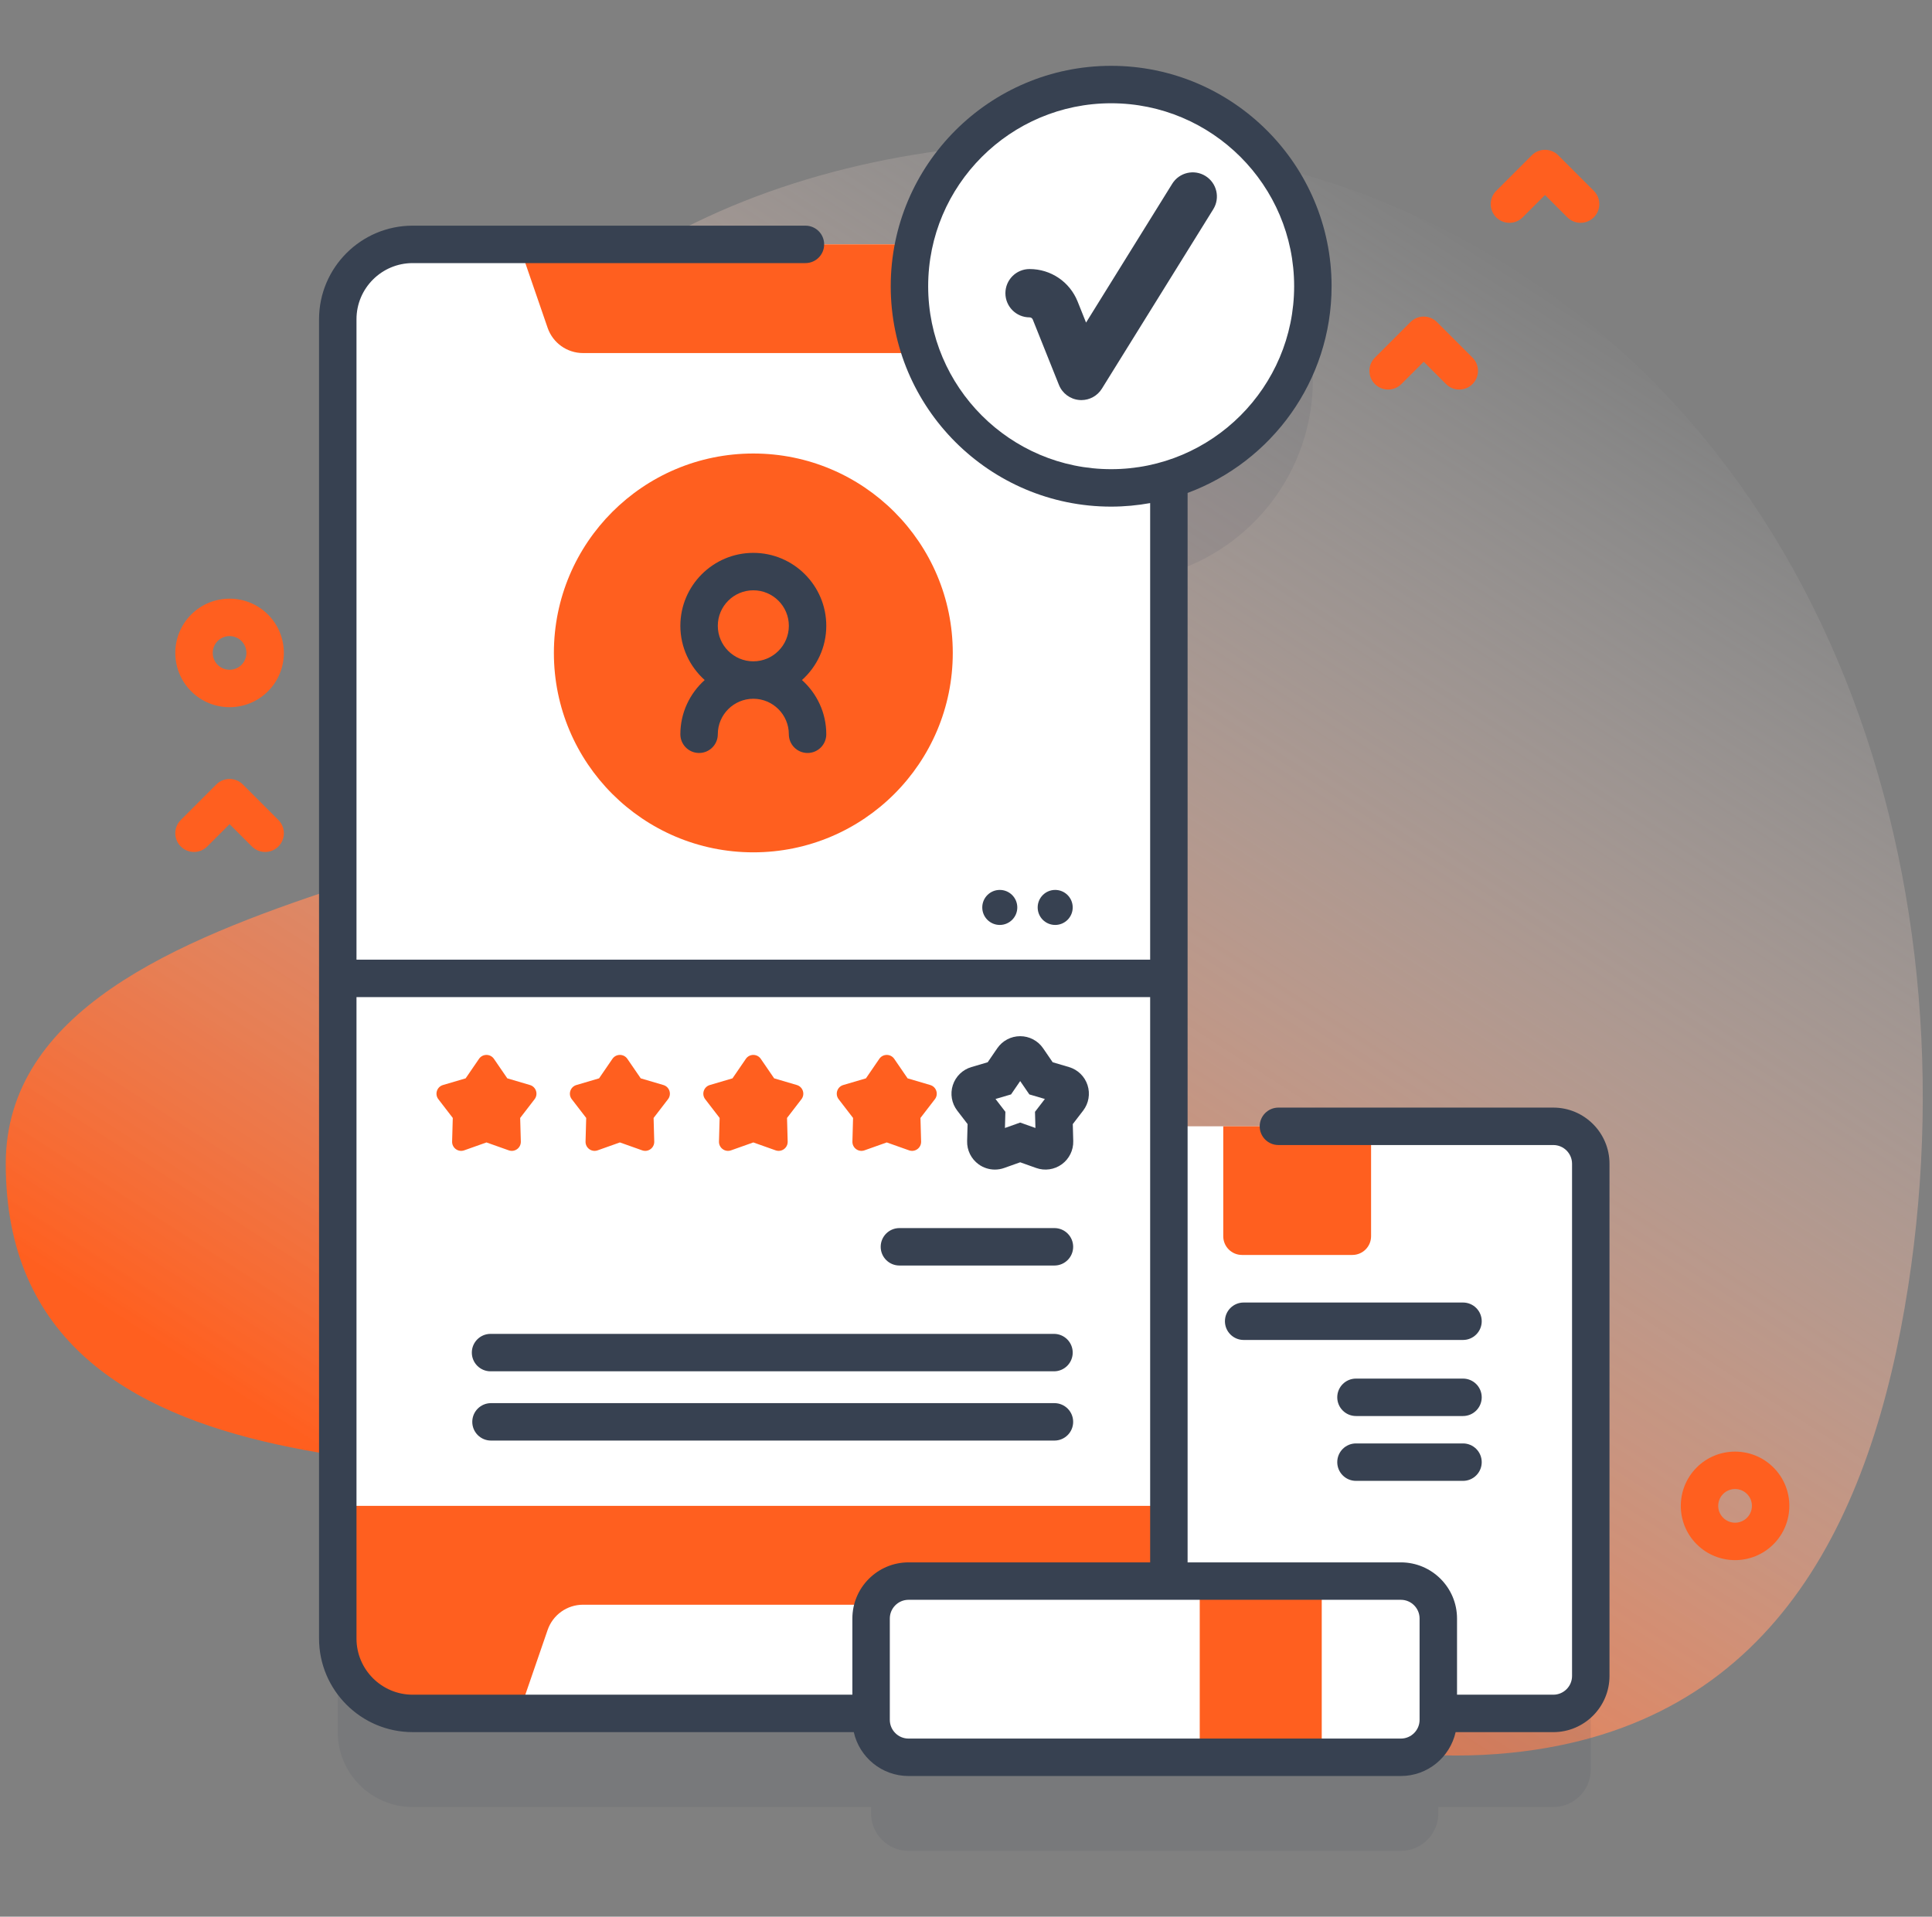
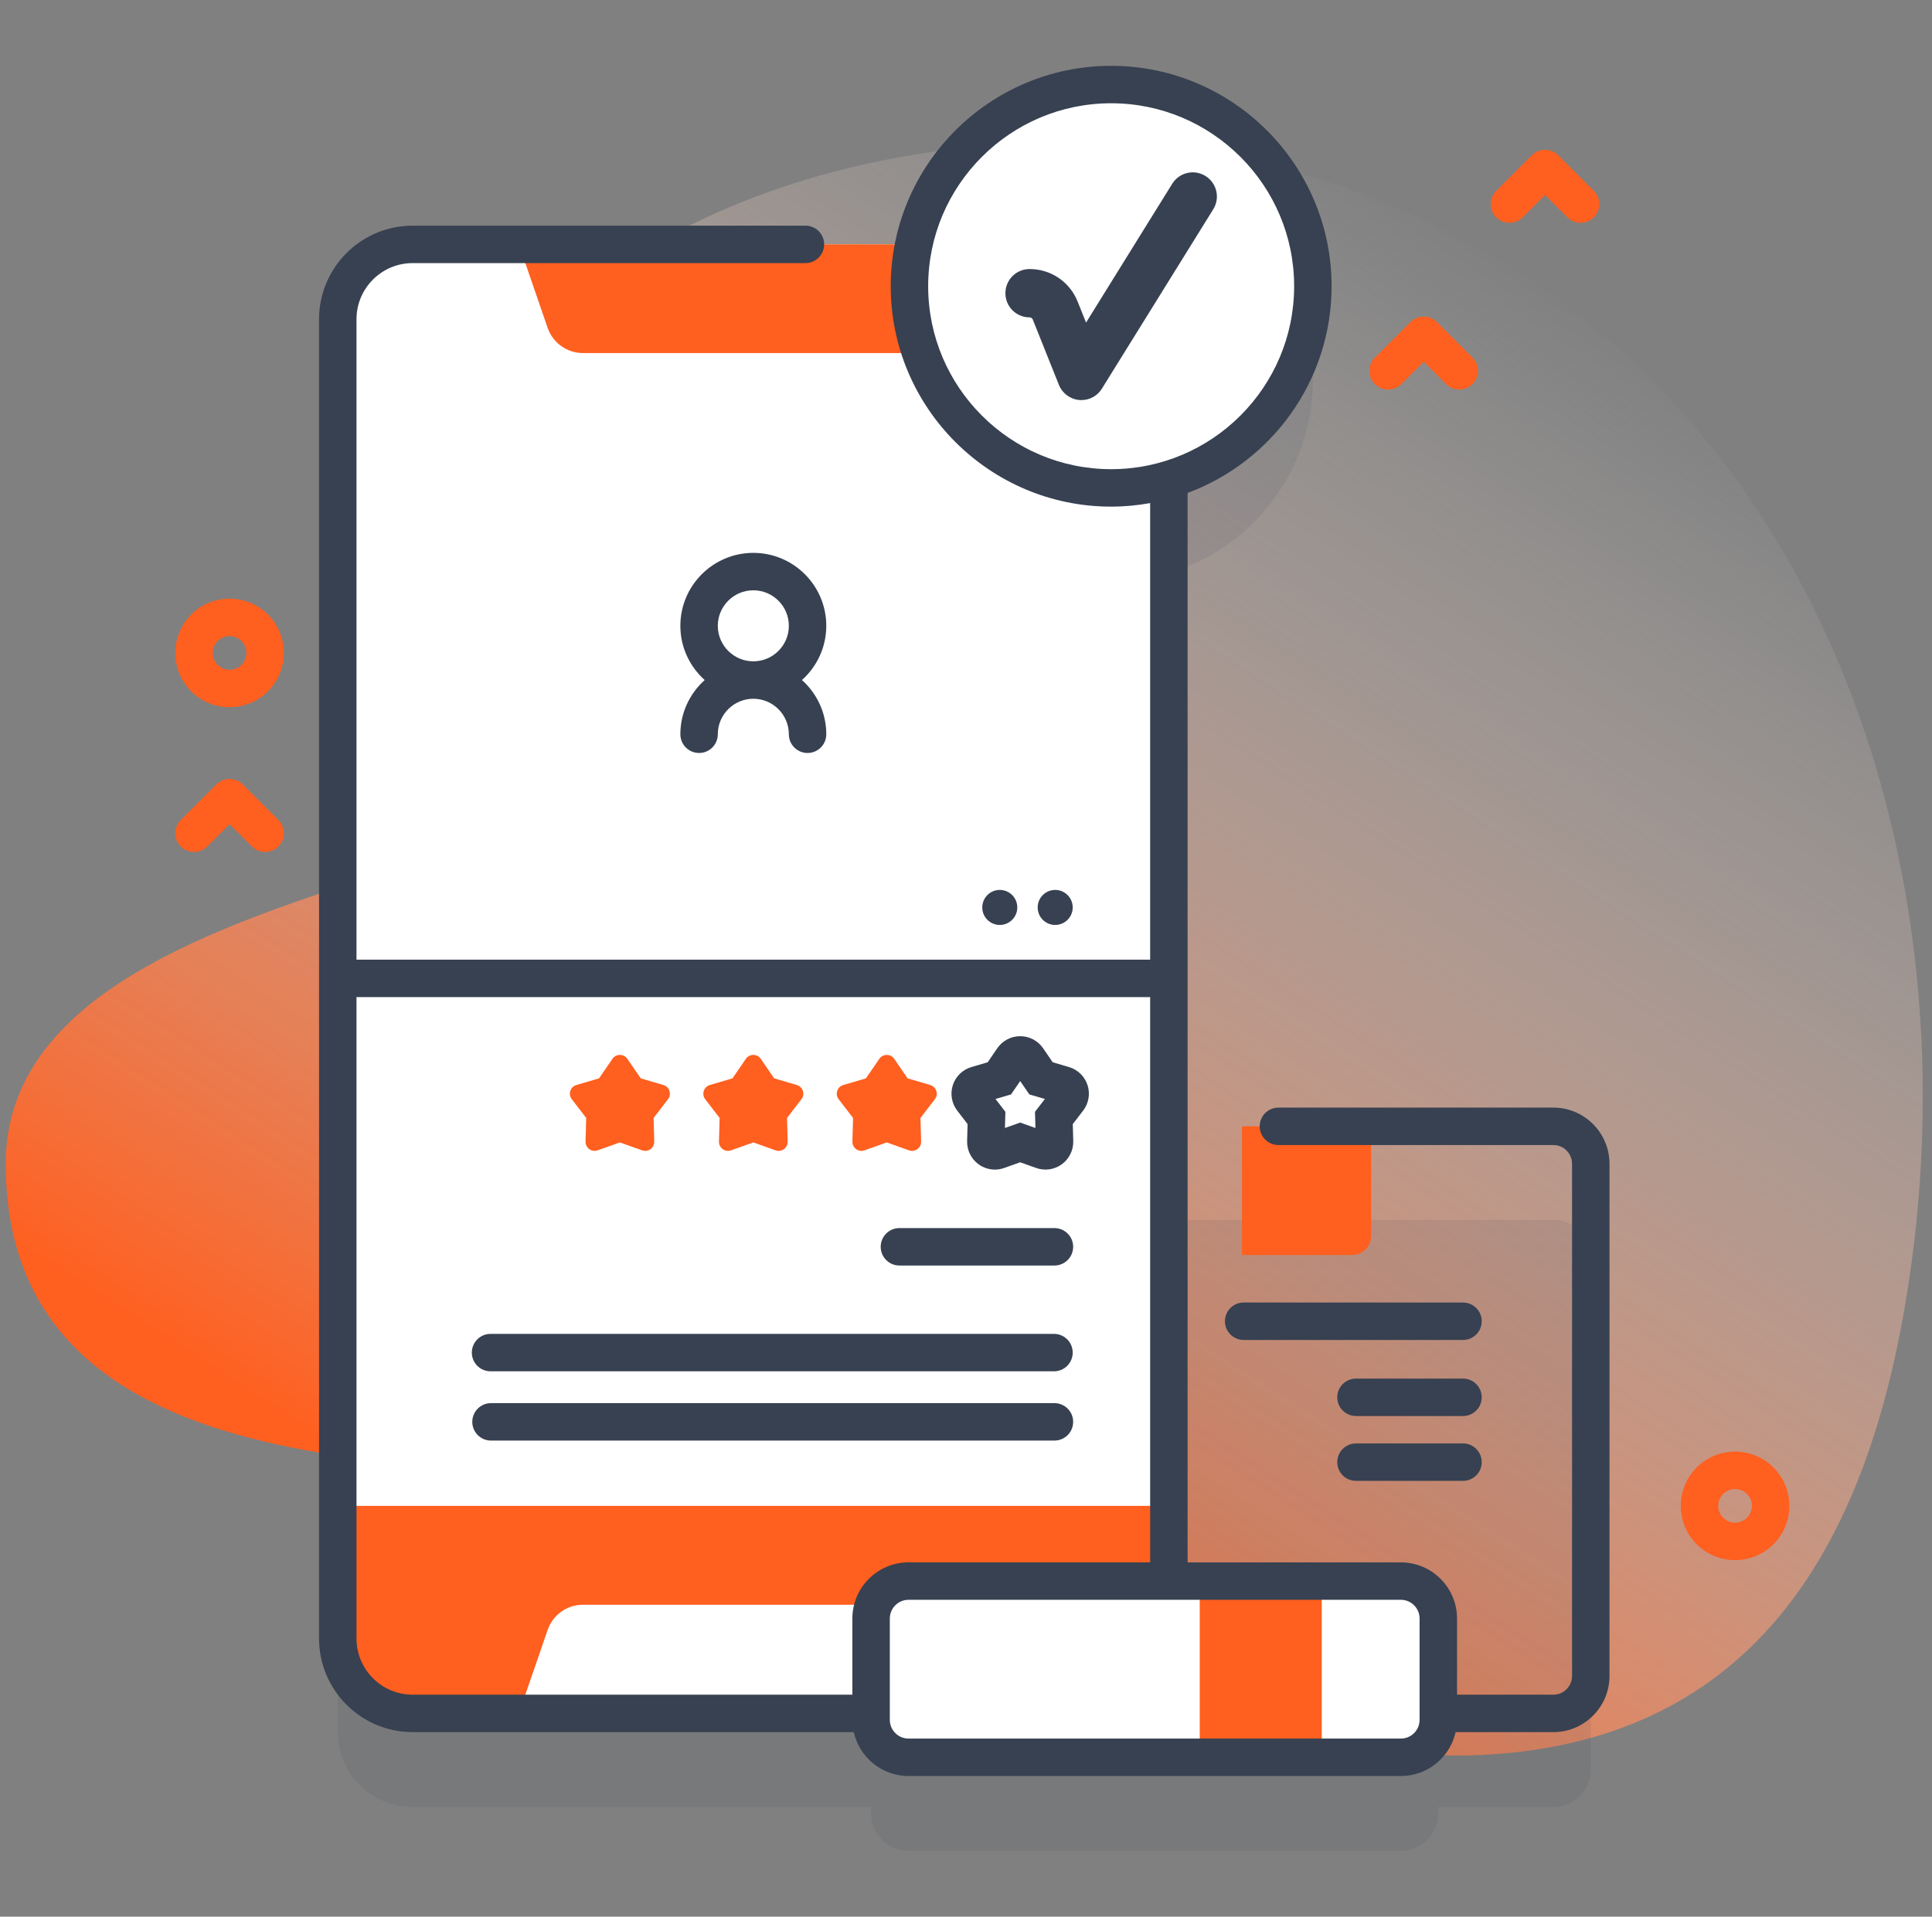
<svg xmlns="http://www.w3.org/2000/svg" width="129" height="128" viewBox="0 0 129 128" fill="none">
  <rect x="0" y="0" width="129" height="128" fill="#808080" stroke="none" />
  <g clip-path="url(#clip0_3782_40659)">
    <path d="M91.59 13.179C74.315 6.42 50.394 8.988 37.174 21.056C27.84 29.578 35.065 32.006 41.428 47.599C46.034 58.884 0.384 57.331 0.384 77.722C0.384 101.297 33.447 96.828 45.716 99.527C64.475 103.653 80.84 119.088 100.883 117.053C118.332 115.282 124.984 101.589 127.411 85.892C131.931 56.648 120.828 24.619 91.59 13.179Z" fill="url(#paint0_linear_3782_40659)" />
    <path opacity="0.1" d="M103.716 81.467H78.047V38.27C83.606 36.611 87.66 31.462 87.66 25.364C87.66 17.926 81.63 11.896 74.192 11.896C67.713 11.896 62.303 16.473 61.016 22.569H27.552C24.793 22.569 22.552 24.809 22.552 27.569V115.674C22.552 118.434 24.793 120.674 27.552 120.674H58.163V121.104C58.163 122.484 59.283 123.604 60.663 123.604H93.536C94.917 123.604 96.036 122.484 96.036 121.104V120.674H103.716C105.097 120.674 106.216 119.555 106.216 118.174V83.967C106.216 82.587 105.096 81.467 103.716 81.467Z" fill="#374151" />
-     <path d="M103.716 114.424H69.508C68.128 114.424 67.008 113.305 67.008 111.924V77.717C67.008 76.336 68.128 75.217 69.508 75.217H103.716C105.096 75.217 106.216 76.336 106.216 77.717V111.924C106.216 113.305 105.096 114.424 103.716 114.424Z" fill="white" />
-     <path d="M90.297 83.807H82.927C82.237 83.807 81.677 83.248 81.677 82.557V75.217H91.547V82.557C91.547 83.248 90.987 83.807 90.297 83.807Z" fill="#FF5F1F" />
+     <path d="M90.297 83.807H82.927V75.217H91.547V82.557C91.547 83.248 90.987 83.807 90.297 83.807Z" fill="#FF5F1F" />
    <path d="M83.039 89.484H97.685C98.375 89.484 98.935 88.924 98.935 88.234C98.935 87.543 98.375 86.984 97.685 86.984H83.039C82.349 86.984 81.789 87.543 81.789 88.234C81.789 88.924 82.349 89.484 83.039 89.484Z" fill="#374151" />
    <path d="M90.539 94.564H97.685C98.375 94.564 98.935 94.004 98.935 93.314C98.935 92.624 98.375 92.064 97.685 92.064H90.539C89.849 92.064 89.289 92.624 89.289 93.314C89.289 94.004 89.849 94.564 90.539 94.564Z" fill="#374151" />
    <path d="M90.539 98.894H97.685C98.375 98.894 98.935 98.335 98.935 97.644C98.935 96.954 98.375 96.394 97.685 96.394H90.539C89.849 96.394 89.289 96.954 89.289 97.644C89.289 98.335 89.849 98.894 90.539 98.894Z" fill="#374151" />
    <path d="M78.047 21.319V109.424C78.047 112.184 75.808 114.424 73.047 114.424H27.552C24.793 114.424 22.552 112.184 22.552 109.424V21.319C22.552 18.559 24.793 16.319 27.552 16.319H73.047C75.808 16.319 78.047 18.559 78.047 21.319Z" fill="#FF5F1F" />
    <path d="M78.047 21.319V75.032H22.552V21.319C22.552 18.559 24.793 16.319 27.552 16.319H73.047C75.808 16.319 78.047 18.559 78.047 21.319Z" fill="white" />
    <path d="M22.553 65.338H78.047V100.563H22.553V65.338Z" fill="white" />
    <path d="M22.553 65.338H78.047V71.883H22.553V65.338Z" fill="white" />
    <path d="M61.671 23.578H38.929C37.862 23.578 36.913 22.901 36.565 21.892L34.646 16.32H65.954L64.035 21.892C63.687 22.901 62.738 23.578 61.671 23.578Z" fill="#FF5F1F" />
    <path d="M38.929 107.165H61.671C62.738 107.165 63.687 107.842 64.034 108.851L65.954 114.423H34.646L36.565 108.851C36.913 107.842 37.862 107.165 38.929 107.165Z" fill="white" />
-     <path d="M50.3 56.92C57.655 56.92 63.617 50.958 63.617 43.603C63.617 36.248 57.655 30.286 50.3 30.286C42.945 30.286 36.983 36.248 36.983 43.603C36.983 50.958 42.945 56.92 50.3 56.92Z" fill="#FF5F1F" />
    <path d="M53.547 45.414C54.541 44.522 55.171 43.231 55.171 41.792C55.171 39.106 52.986 36.921 50.3 36.921C47.614 36.921 45.428 39.106 45.428 41.792C45.428 43.231 46.059 44.522 47.053 45.414C46.059 46.306 45.428 47.597 45.428 49.035C45.428 49.726 45.988 50.285 46.678 50.285C47.368 50.285 47.928 49.726 47.928 49.035C47.928 47.728 48.992 46.664 50.3 46.664C51.607 46.664 52.671 47.728 52.671 49.035C52.671 49.726 53.231 50.285 53.921 50.285C54.611 50.285 55.171 49.726 55.171 49.035C55.171 47.597 54.541 46.306 53.547 45.414ZM47.928 41.792C47.928 40.485 48.992 39.421 50.3 39.421C51.608 39.421 52.672 40.485 52.672 41.792C52.672 43.1 51.608 44.164 50.3 44.164C48.992 44.164 47.928 43.1 47.928 41.792Z" fill="#374151" />
-     <path d="M32.482 76.293L30.995 76.821C30.595 76.964 30.177 76.66 30.188 76.235L30.232 74.658L29.27 73.407C29.011 73.071 29.17 72.579 29.578 72.459L31.091 72.013L31.983 70.711C32.223 70.361 32.74 70.361 32.98 70.711L33.873 72.013L35.386 72.459C35.794 72.579 35.953 73.071 35.694 73.407L34.732 74.658L34.776 76.235C34.787 76.66 34.369 76.964 33.969 76.821L32.482 76.293Z" fill="#FF5F1F" />
    <path d="M41.391 76.293L39.904 76.821C39.504 76.964 39.086 76.66 39.097 76.235L39.141 74.658L38.178 73.407C37.919 73.071 38.079 72.579 38.487 72.459L40 72.013L40.892 70.711C41.132 70.361 41.65 70.361 41.889 70.711L42.782 72.013L44.295 72.459C44.703 72.579 44.862 73.071 44.603 73.407L43.641 74.658L43.684 76.235C43.696 76.66 43.278 76.964 42.877 76.821L41.391 76.293Z" fill="#FF5F1F" />
    <path d="M50.3 76.293L48.813 76.821C48.413 76.964 47.995 76.66 48.006 76.235L48.05 74.658L47.087 73.407C46.828 73.071 46.988 72.579 47.395 72.459L48.909 72.013L49.801 70.711C50.041 70.361 50.558 70.361 50.798 70.711L51.69 72.013L53.204 72.459C53.611 72.579 53.771 73.071 53.512 73.407L52.55 74.658L52.593 76.235C52.605 76.66 52.187 76.964 51.786 76.821L50.3 76.293Z" fill="#FF5F1F" />
    <path d="M59.209 76.293L57.722 76.821C57.322 76.964 56.904 76.66 56.916 76.235L56.959 74.658L55.997 73.407C55.738 73.071 55.898 72.579 56.305 72.459L57.819 72.013L58.711 70.711C58.95 70.361 59.468 70.361 59.708 70.711L60.6 72.013L62.113 72.459C62.521 72.579 62.681 73.071 62.422 73.407L61.459 74.658L61.503 76.235C61.514 76.66 61.096 76.964 60.696 76.821L59.209 76.293Z" fill="#FF5F1F" />
    <path d="M66.429 78.106C66.043 78.106 65.66 77.986 65.339 77.752C64.844 77.392 64.558 76.812 64.575 76.201L64.606 75.068L63.915 74.169C63.542 73.684 63.432 73.047 63.621 72.466C63.81 71.883 64.273 71.433 64.86 71.26L65.948 70.939L66.588 70.004C66.934 69.499 67.506 69.198 68.118 69.198C68.73 69.198 69.302 69.499 69.648 70.004L70.288 70.939L71.376 71.26C71.963 71.433 72.426 71.883 72.615 72.466C72.804 73.047 72.694 73.684 72.321 74.169L71.63 75.068L71.661 76.201C71.677 76.812 71.392 77.392 70.897 77.752C70.402 78.112 69.762 78.204 69.186 77.999L68.118 77.619L67.049 77.999C66.848 78.071 66.638 78.106 66.429 78.106ZM66.471 73.391L67.13 74.248L67.1 75.328L68.118 74.966L69.136 75.328L69.107 74.248L69.766 73.391L68.729 73.086L68.118 72.195L67.508 73.086L66.471 73.391Z" fill="#374151" />
    <path d="M93.536 117.354H60.663C59.282 117.354 58.163 116.235 58.163 114.854V108.087C58.163 106.707 59.282 105.587 60.663 105.587H93.536C94.916 105.587 96.036 106.707 96.036 108.087V114.854C96.036 116.235 94.916 117.354 93.536 117.354Z" fill="white" />
    <path d="M80.107 105.587H88.253V117.354H80.107V105.587Z" fill="#FF5F1F" />
    <path d="M70.405 84.513H60.054C59.364 84.513 58.804 83.953 58.804 83.263C58.804 82.572 59.364 82.013 60.054 82.013H70.405C71.095 82.013 71.655 82.572 71.655 83.263C71.655 83.953 71.095 84.513 70.405 84.513Z" fill="#374151" />
    <path d="M70.375 91.578H32.754C32.064 91.578 31.504 91.018 31.504 90.328C31.504 89.638 32.064 89.078 32.754 89.078H70.375C71.065 89.078 71.625 89.638 71.625 90.328C71.625 91.018 71.065 91.578 70.375 91.578Z" fill="#374151" />
    <path d="M70.405 96.203H32.784C32.094 96.203 31.534 95.644 31.534 94.953C31.534 94.263 32.094 93.703 32.784 93.703H70.405C71.095 93.703 71.655 94.263 71.655 94.953C71.655 95.644 71.095 96.203 70.405 96.203Z" fill="#374151" />
    <path d="M71.625 60.6C71.625 61.246 71.101 61.769 70.455 61.769C69.809 61.769 69.286 61.246 69.286 60.6C69.286 59.954 69.809 59.43 70.455 59.43C71.101 59.43 71.625 59.954 71.625 60.6Z" fill="#374151" />
    <path d="M67.925 60.6C67.925 61.246 67.401 61.769 66.755 61.769C66.109 61.769 65.586 61.246 65.586 60.6C65.586 59.954 66.109 59.43 66.755 59.43C67.401 59.43 67.925 59.954 67.925 60.6Z" fill="#374151" />
    <path d="M74.192 32.583C81.63 32.583 87.66 26.553 87.66 19.114C87.66 11.676 81.63 5.646 74.192 5.646C66.754 5.646 60.724 11.676 60.724 19.114C60.724 26.553 66.754 32.583 74.192 32.583Z" fill="white" />
    <path d="M103.716 73.967H85.36C84.67 73.967 84.11 74.527 84.11 75.217C84.11 75.907 84.67 76.467 85.36 76.467H103.716C104.405 76.467 104.966 77.028 104.966 77.717V111.924C104.966 112.613 104.405 113.174 103.716 113.174H97.286V108.087C97.286 106.019 95.604 104.337 93.536 104.337H79.296V32.919C84.903 30.839 88.91 25.436 88.91 19.114C88.91 10.999 82.308 4.396 74.192 4.396C66.076 4.396 59.474 10.999 59.474 19.114C59.474 27.23 66.076 33.833 74.192 33.833C75.081 33.833 75.95 33.749 76.796 33.597V104.337H60.663C58.596 104.337 56.913 106.019 56.913 108.087V113.174H27.553C25.485 113.174 23.803 111.491 23.803 109.424V21.32C23.803 19.252 25.485 17.57 27.553 17.57H53.779C54.47 17.57 55.029 17.01 55.029 16.32C55.029 15.63 54.47 15.07 53.779 15.07H27.553C24.107 15.07 21.303 17.873 21.303 21.32V109.423C21.303 112.87 24.107 115.673 27.553 115.673H57.007C57.382 117.348 58.877 118.604 60.663 118.604H93.536C95.322 118.604 96.817 117.348 97.192 115.674H103.716C105.783 115.674 107.466 113.992 107.466 111.924V77.717C107.466 75.649 105.784 73.967 103.716 73.967ZM61.974 19.114C61.974 12.377 67.455 6.896 74.192 6.896C80.929 6.896 86.41 12.377 86.41 19.114C86.41 25.852 80.929 31.332 74.192 31.332C67.455 31.333 61.974 25.852 61.974 19.114ZM94.786 114.854C94.786 115.543 94.225 116.104 93.536 116.104H60.663C59.974 116.104 59.413 115.543 59.413 114.854V108.087C59.413 107.398 59.974 106.837 60.663 106.837H93.536C94.225 106.837 94.786 107.398 94.786 108.087V114.854Z" fill="#374151" />
    <path d="M72.204 26.719C72.156 26.719 72.109 26.717 72.062 26.712C71.456 26.659 70.931 26.27 70.705 25.704L68.959 21.34C68.924 21.251 68.839 21.194 68.744 21.194C67.853 21.194 67.131 20.471 67.131 19.581C67.131 18.689 67.853 17.967 68.744 17.967C70.166 17.967 71.427 18.82 71.955 20.141L72.516 21.543L78.269 12.273C78.739 11.515 79.733 11.283 80.49 11.753C81.247 12.223 81.48 13.217 81.01 13.974L73.573 25.956C73.278 26.433 72.758 26.719 72.204 26.719Z" fill="#374151" />
    <path d="M97.436 26.015C97.116 26.015 96.796 25.893 96.552 25.649L95.061 24.159L93.569 25.649C93.082 26.137 92.29 26.137 91.802 25.649C91.314 25.161 91.314 24.37 91.802 23.882L94.177 21.507C94.665 21.019 95.457 21.019 95.944 21.507L98.319 23.882C98.808 24.37 98.808 25.162 98.319 25.649C98.076 25.893 97.755 26.015 97.436 26.015Z" fill="#FF5F1F" />
    <path d="M105.536 14.88C105.216 14.88 104.896 14.758 104.652 14.514L103.161 13.023L101.67 14.514C101.182 15.002 100.39 15.002 99.902 14.514C99.414 14.025 99.414 13.234 99.902 12.746L102.277 10.371C102.765 9.883 103.557 9.883 104.045 10.371L106.42 12.746C106.908 13.234 106.908 14.025 106.42 14.514C106.176 14.757 105.856 14.88 105.536 14.88Z" fill="#FF5F1F" />
    <path d="M17.704 56.895C17.384 56.895 17.064 56.773 16.82 56.529L15.329 55.038L13.838 56.529C13.35 57.017 12.558 57.017 12.07 56.529C11.582 56.041 11.582 55.249 12.07 54.761L14.445 52.386C14.933 51.898 15.725 51.898 16.213 52.386L18.588 54.761C19.076 55.249 19.076 56.041 18.588 56.529C18.344 56.773 18.024 56.895 17.704 56.895Z" fill="#FF5F1F" />
    <path d="M115.851 104.187C114.923 104.187 113.994 103.833 113.288 103.127C111.874 101.713 111.874 99.413 113.288 98C114.701 96.587 117.001 96.587 118.414 98C119.828 99.413 119.828 101.713 118.414 103.127C117.708 103.833 116.779 104.187 115.851 104.187ZM115.851 99.439C115.563 99.439 115.275 99.548 115.055 99.767C114.617 100.206 114.617 100.92 115.055 101.358C115.494 101.797 116.207 101.797 116.646 101.358C117.085 100.92 117.085 100.206 116.646 99.767C116.427 99.548 116.139 99.439 115.851 99.439Z" fill="#FF5F1F" />
    <path d="M15.329 47.227C14.401 47.227 13.472 46.873 12.766 46.166C11.352 44.753 11.352 42.453 12.766 41.04C14.179 39.627 16.479 39.627 17.892 41.04C19.306 42.453 19.306 44.753 17.892 46.166C17.186 46.873 16.257 47.227 15.329 47.227ZM15.329 42.479C15.041 42.479 14.753 42.589 14.533 42.808C14.095 43.246 14.095 43.96 14.533 44.399C14.972 44.837 15.685 44.837 16.125 44.399C16.563 43.96 16.563 43.246 16.125 42.808C15.905 42.588 15.617 42.479 15.329 42.479Z" fill="#FF5F1F" />
    <path d="M22.553 64.088H77.1V66.588H22.553V64.088Z" fill="#374151" />
  </g>
  <defs>
    <linearGradient id="paint0_linear_3782_40659" x1="105.597" y1="19.784" x2="45.847" y2="112.534" gradientUnits="userSpaceOnUse">
      <stop stop-color="white" stop-opacity="0" />
      <stop offset="1" stop-color="#FF5F1F" />
    </linearGradient>
    <clipPath id="clip0_3782_40659">
      <rect width="128" height="128" fill="white" transform="translate(0.384)" />
    </clipPath>
  </defs>
</svg>